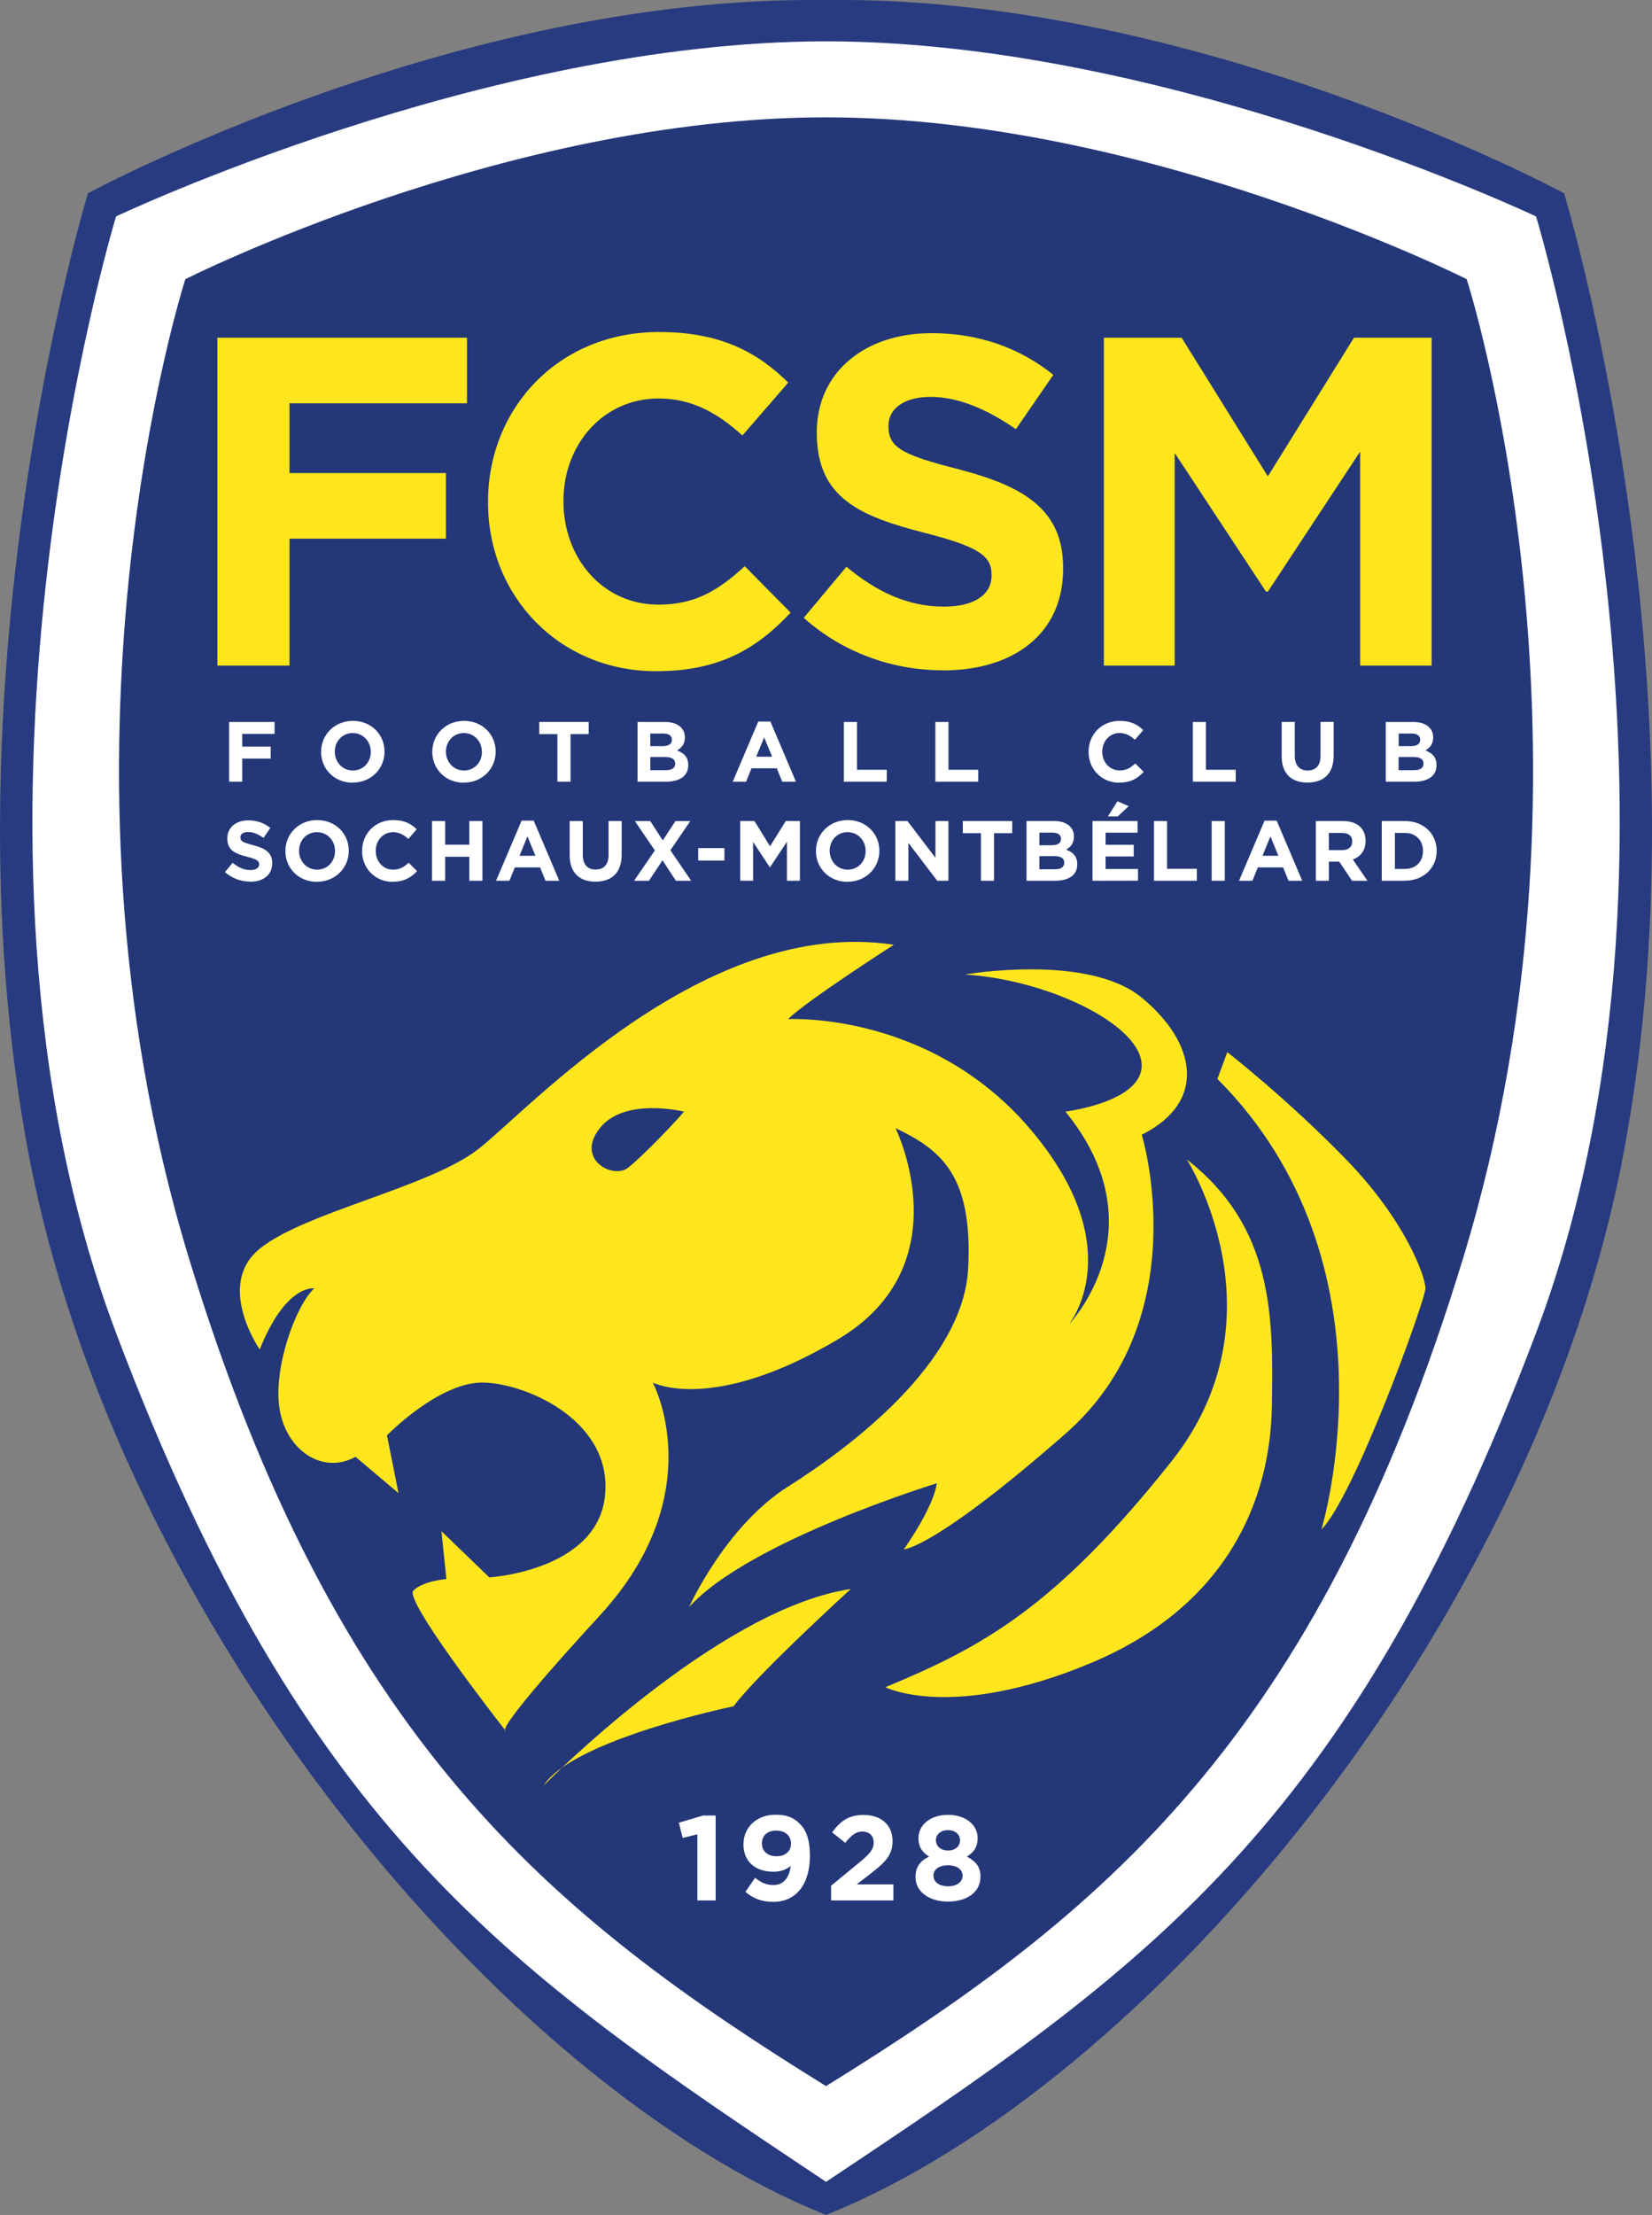
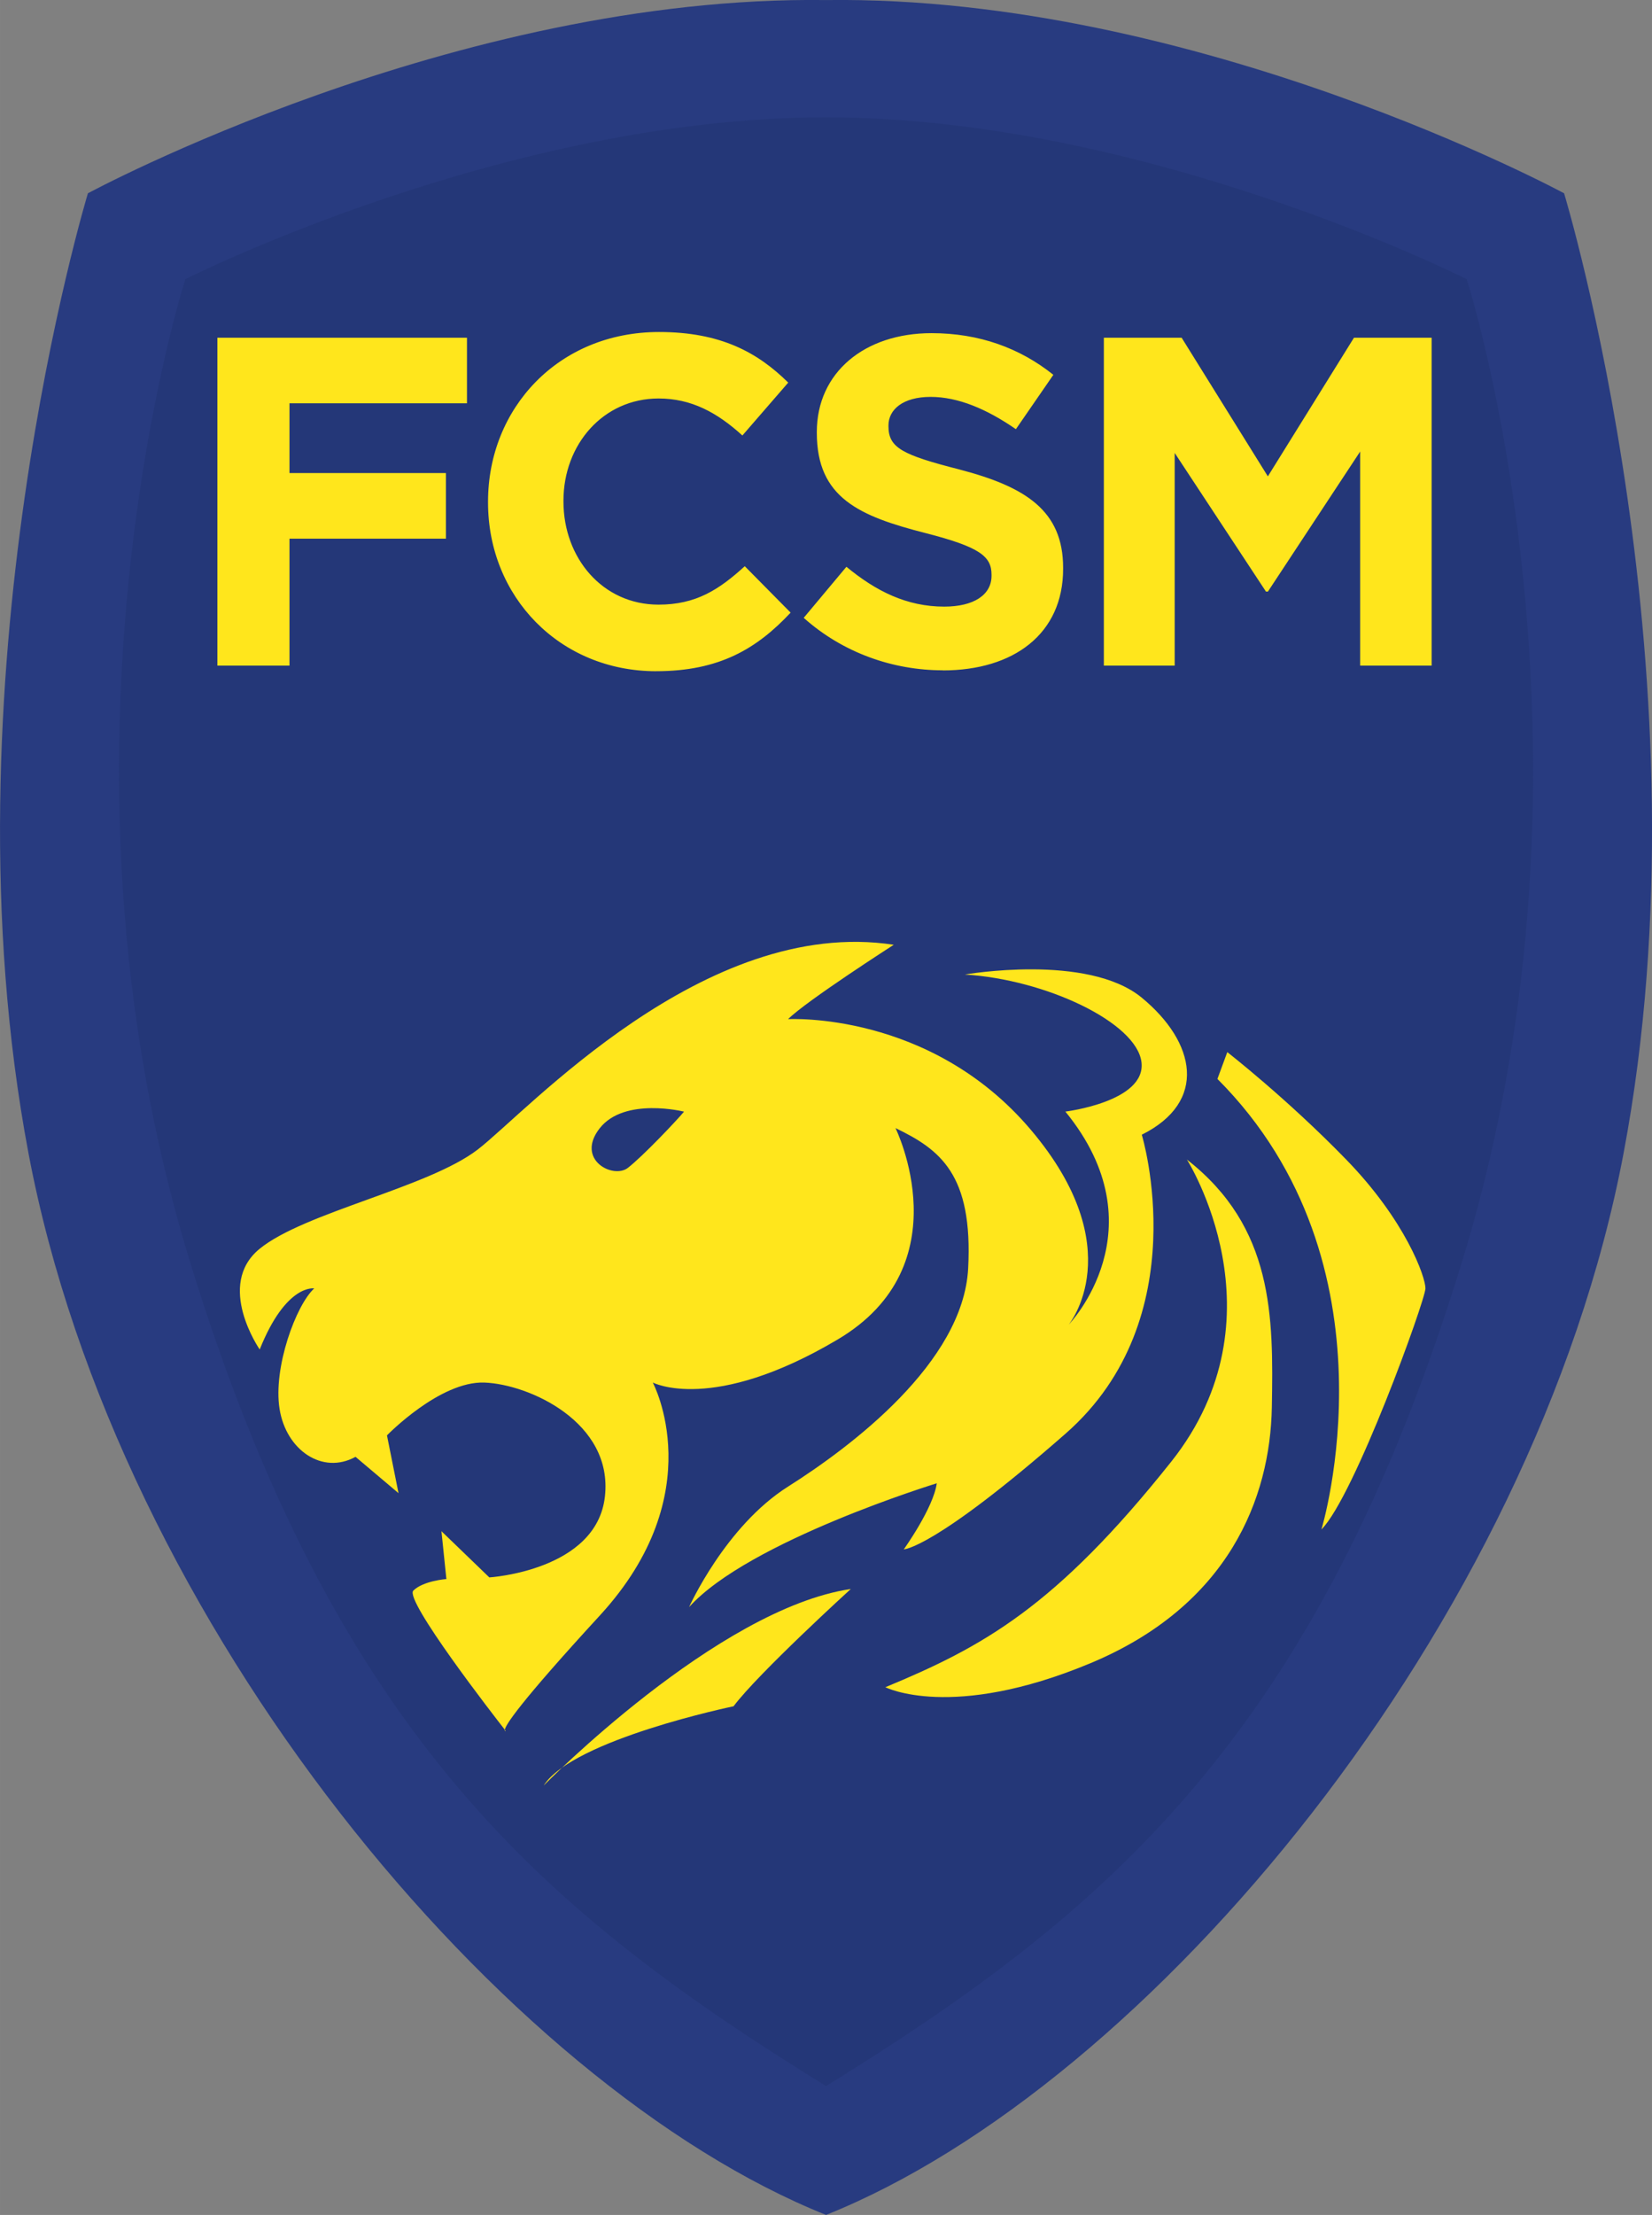
<svg xmlns="http://www.w3.org/2000/svg" width="223.818" height="300" viewBox="0 0 59.218 79.375">
  <rect x="0" y="0" width="59.218" height="79.375" fill="#808080" stroke="none" />
  <g transform="translate(-55.057 -97.807)">
    <path style="fill:#283b80;stroke-width:1.141" d="m 111.124,104.734 c 0,0 -13.139,-7.103 -26.457,-6.925 -13.317,-0.178 -26.459,6.925 -26.459,6.925 0,0 -5.325,17.5 -2.129,34.407 3.196,16.91 17.046,33.423 28.589,38.04 11.542,-4.617 25.392,-21.131 28.587,-38.04 3.196,-16.908 -2.131,-34.407 -2.131,-34.407 z" />
-     <path style="fill:#fff;stroke-width:1.141" d="m 110.119,105.563 c 0,0 -13.22,-6.274 -25.451,-6.274 -12.231,0 -25.451,6.274 -25.451,6.274 0,0 -6.748,22.134 0,40.011 6.747,17.876 14.088,22.848 25.451,30.422 11.364,-7.576 18.703,-12.546 25.451,-30.422 6.748,-17.874 0,-40.011 0,-40.011 z" />
+     <path style="fill:#fff;stroke-width:1.141" d="m 110.119,105.563 z" />
    <path style="fill:#243778;stroke-width:1.141" d="m 107.632,107.811 c 0,0 -11.482,-5.799 -22.965,-5.799 -11.484,0 -22.966,5.799 -22.966,5.799 0,0 -5.433,16.829 0.126,35.077 5.249,17.224 12.895,23.522 22.84,29.676 9.943,-6.155 17.589,-12.452 22.839,-29.676 5.563,-18.248 0.126,-35.077 0.126,-35.077 z" />
    <path style="fill:#ffe61c;stroke-width:1.141" d="M65.434 112.259v2.501h5.607v2.35h-5.607v4.55h-2.585v-11.751h8.947v2.35zM78.579 121.861c-3.458 0-6.028-2.67-6.028-6.044v-.035c0-3.339 2.519-6.077 6.129-6.077 2.216 0 3.541.737 4.632 1.813l-1.643 1.895c-.906-.823-1.829-1.326-3.005-1.326-1.981 0-3.409 1.646-3.409 3.66v.035c0 2.013 1.395 3.693 3.409 3.693 1.343 0 2.166-.536 3.09-1.377l1.644 1.663c-1.212 1.294-2.555 2.099-4.82 2.099zM88.853 121.828c-1.78 0-3.576-.622-4.986-1.88l1.531-1.83c1.058.874 2.164 1.428 3.505 1.428 1.059 0 1.697-.419 1.697-1.107v-.035c0-.654-.405-.991-2.368-1.494-2.366-.605-3.895-1.259-3.895-3.592v-.03c0-2.132 1.712-3.542 4.112-3.542 1.713 0 3.172.536 4.367 1.493l-1.343 1.948c-1.042-.72-2.068-1.157-3.058-1.157-.989 0-1.51.453-1.51 1.024v.03c0 .773.504 1.025 2.535 1.545 2.384.622 3.726 1.478 3.726 3.525v.035c.003 2.334-1.775 3.643-4.312 3.643zM103.814 121.66v-7.672l-3.307 5.019h-.07l-3.272-4.969v7.622H94.626v-11.751h2.788l3.091 4.969 3.087-4.969h2.784v11.751z" />
-     <path style="fill:#fff;stroke-width:1.141" d="M63.74 124.107v.455h1.02v.428h-1.02v.83h-.471v-2.14h1.63v.428h-1.158zM67.7 125.856c-.66 0-1.133-.493-1.133-1.101v-.009c0-.608.48-1.106 1.14-1.106.662 0 1.134.493 1.134 1.101v.004c0 .609-.48 1.108-1.141 1.108zm.648-1.107c0-.366-.268-.672-.648-.672-.379 0-.641.3-.641.666v.004c0 .366.269.671.647.671.38 0 .642-.3.642-.665zM71.685 125.856c-.66 0-1.133-.493-1.133-1.101v-.009c0-.608.478-1.106 1.139-1.106.662 0 1.134.493 1.134 1.101v.004c.001.609-.479 1.108-1.14 1.108zm.646-1.107c0-.366-.268-.672-.647-.672-.378 0-.641.3-.641.666v.004c0 .366.269.671.647.671.379 0 .642-.3.642-.665v-.009h-.001zM75.509 124.114v1.706h-.471v-1.706H74.387V123.679h1.772v.435zM78.927 125.82H77.91v-2.14h.992c.439 0 .706.218.706.553v.004c0 .243-.128.377-.281.462.248.095.401.237.401.525v.009c0 .39-.318.587-.801.587zm.215-1.507c0-.14-.111-.219-.308-.219h-.466v.452h.434c.208 0 .34-.069.34-.227zm.119.856c0-.143-.108-.233-.349-.233h-.544v.471h.559c.208 0 .333-.073.333-.232v-.009zM83.097 125.82l-.195-.48h-.907l-.193.48h-.48l.916-2.156h.435l.916 2.156zm-.648-1.589-.284.693h.569zM85.306 125.82v-2.14h.471v1.712h1.067v.428zM88.586 125.82v-2.14h.471v1.712h1.066v.428zM95.176 125.856c-.632 0-1.098-.486-1.098-1.101v-.009c0-.608.456-1.106 1.115-1.106.405 0 .642.135.846.331l-.301.346c-.165-.148-.333-.242-.548-.242-.359 0-.621.3-.621.666v.004c0 .366.256.671.621.671.246 0 .396-.097.563-.249l.302.302c-.224.236-.468.383-.879.383zM97.816 125.82v-2.14h.47v1.712h1.068v.428zM101.928 125.852c-.579 0-.928-.32-.928-.949V123.679h.47v1.211c0 .349.175.528.462.528.288 0 .461-.175.461-.515v-1.226h.471v1.209c.001.649-.364.965-.937.965zM105.751 125.82h-1.019v-2.14h.994c.438 0 .706.218.706.553v.004c0 .243-.13.377-.281.462.248.095.399.237.399.525v.009c0 .39-.317.587-.8.587zm.215-1.507c0-.14-.108-.219-.308-.219h-.463v.452h.431c.208 0 .34-.069.34-.227zm.119.856c0-.143-.107-.233-.349-.233h-.544v.471h.559c.207 0 .333-.073.333-.232v-.009zM64.028 129.401c-.325 0-.65-.113-.908-.342l.278-.332c.193.159.395.259.639.259.192 0 .309-.078.309-.201v-.004c0-.119-.073-.18-.431-.272-.431-.111-.71-.23-.71-.655v-.004c0-.389.312-.645.749-.645.312 0 .577.097.794.272l-.244.356c-.191-.132-.377-.211-.556-.211-.179 0-.274.083-.274.187v.004c0 .14.09.186.461.282.435.114.679.268.679.64v.009c.001.42-.323.66-.786.66zM66.419 129.409c-.661 0-1.132-.492-1.132-1.1v-.009c0-.607.479-1.105 1.139-1.105.663 0 1.134.492 1.134 1.099v.004c-.001.608-.482 1.108-1.141 1.108zm.647-1.109c0-.365-.268-.671-.648-.671-.379 0-.641.3-.641.665v.004c0 .367.269.674.647.674.38 0 .642-.301.642-.666zM69.133 129.409c-.629 0-1.097-.486-1.097-1.1v-.009c0-.607.456-1.105 1.115-1.105.403 0 .645.135.843.33l-.3.347c-.165-.152-.332-.243-.548-.243-.361 0-.621.3-.621.665v.004c0 .367.254.674.621.674.245 0 .394-.097.561-.249l.301.302c-.22.232-.463.38-.876.38zM71.88 129.37v-.859h-.867v.859h-.471v-2.14h.471v.847h.867v-.847h.471v2.14zM74.612 129.37l-.195-.479h-.905l-.195.479h-.479l.916-2.155h.434l.917 2.155zm-.647-1.59-.285.694h.568zM76.405 129.403c-.575 0-.927-.32-.927-.951v-1.222h.47v1.212c0 .348.173.526.461.526.288 0 .462-.175.462-.512v-1.227h.47v1.208c.001.649-.363.965-.937.965zM79.285 129.37l-.48-.734-.484.734h-.535l.745-1.087-.716-1.052h.551l.45.693.452-.693h.534l-.714 1.045.745 1.093h-.548zM80.084 128.647v-.447h.941v.447zM83.265 129.37v-1.397l-.604.912h-.01l-.598-.905v1.388h-.462v-2.14h.509l.56.905.565-.905h.506v2.14zM85.439 129.409c-.661 0-1.133-.492-1.133-1.1v-.009c0-.607.478-1.105 1.14-1.105.658 0 1.134.492 1.134 1.099v.004c0 .608-.482 1.108-1.141 1.108zm.647-1.109c0-.365-.267-.671-.647-.671-.38 0-.641.3-.641.665v.004c0 .367.268.674.648.674.379 0 .641-.301.641-.666v-.009zM88.653 129.37l-1.034-1.359v1.359h-.468v-2.14h.435l1.004 1.317v-1.317h.464v2.14zM90.689 127.664v1.706h-.469v-1.706h-.65v-.434h1.771v.434zM92.874 129.37h-1.02v-2.14h.996c.435 0 .704.217.704.553v.009c0 .242-.128.376-.281.462.248.095.399.237.399.525v.004c.003.392-.317.587-.799.587zM93.089 127.865c0-.141-.11-.22-.309-.22h-.463v.452h.433c.207 0 .34-.066.34-.225zm.118.855c0-.143-.105-.233-.349-.233h-.542v.471h.558c.208 0 .332-.074.332-.233v-.004zM94.219 129.37v-2.14h1.615v.417h-1.146v.434h1.009v.419h-1.009v.448h1.163v.419zm.552-2.306.343-.543.403.176-.393.367zM96.423 129.37v-2.14h.469v1.712h1.067v.427h-1.536zM98.491 129.37v-2.14h.47v2.14zM101.246 129.37l-.195-.479h-.905l-.195.479h-.48l.916-2.155h.434l.917 2.155zm-.649-1.59-.284.694h.569zM103.523 129.37l-.459-.685h-.371v.685h-.467v-2.14h.975c.504 0 .807.266.807.706v.009c0 .346-.185.563-.456.663l.523.763zm.008-1.408c0-.202-.142-.306-.37-.306h-.468v.616h.479c.228 0 .357-.122.357-.304zM105.42 129.37h-.833v-2.14h.833c.673 0 1.137.462 1.137 1.064v.004c.001.604-.464 1.07-1.137 1.07zm.646-1.07c0-.378-.258-.644-.644-.644h-.363v1.29h.362c.387 0 .644-.259.644-.638v-.009zM80.258 162.869h.452v3.042h-.655v-2.369l-.527.129-.137-.545zM82.768 165.962c-.439 0-.738-.146-.992-.358l.349-.504c.221.177.406.259.662.259.369 0 .567-.281.613-.686-.147.127-.351.209-.613.209-.657 0-1.08-.364-1.08-.979 0-.614.471-1.064 1.153-1.064.406 0 .642.102.87.327.218.218.359.547.359 1.146 0 .984-.463 1.651-1.321 1.651zm.112-2.554c-.326 0-.511.189-.511.461 0 .27.196.459.524.459.328 0 .519-.193.519-.453-.001-.275-.2-.467-.532-.467zM85.354 163.847l-.468-.376c.299-.404.587-.624 1.126-.624.642 0 1.04.369 1.04.935 0 .506-.259.759-.794 1.175l-.491.379h1.315v.575h-2.234v-.527l1.002-.824c.378-.309.525-.474.525-.726 0-.252-.168-.392-.405-.392-.232 0-.393.131-.615.405zM89.04 165.952c-.669 0-1.165-.346-1.165-.878 0-.369.169-.584.49-.734-.235-.141-.385-.336-.385-.664 0-.467.422-.832 1.061-.832.637 0 1.061.364 1.061.832 0 .329-.151.523-.386.664.307.161.488.357.488.716-.001.569-.496.896-1.165.896zm0-1.301c-.304 0-.523.136-.523.373 0 .214.195.38.523.38.329 0 .523-.166.523-.38-.001-.236-.22-.373-.523-.373zm0-1.259c-.273 0-.434.164-.434.356 0 .216.169.374.434.374.262 0 .431-.155.431-.37 0-.193-.16-.361-.431-.361z" />
    <path style="fill:#ffe61c;stroke-width:1.141" d="M85.555 154.75c0 0-3.315 3.018-4.203 4.203 0 0-5.742 1.187-6.807 2.84 0 0 6.216-6.332 11.01-7.043zM97.603 139.36c0 0 3.578 5.623-.565 10.832-4.144 5.208-6.748 6.629-10.243 8.078 0 0 2.37 1.214 7.343-.857 4.969-2.071 6.451-5.92 6.51-9.175.058-3.255.066-6.451-3.046-8.878z" />
    <path style="fill:#ffe61c;stroke-width:1.141" d="m98.697 136.472.354-.961c0 0 2.131 1.656 4.261 3.848 2.131 2.191 2.842 4.203 2.842 4.618 0 .412-2.545 7.455-3.729 8.64.001.003 2.902-9.504-3.727-16.145zM95.983 133.558c-1.947-1.598-6.339-.828-6.339-.828 2.903.179 6.15 1.716 6.33 3.136.178 1.422-2.727 1.776-2.727 1.776 3.435 4.205.12 7.634.12 7.634 0 0 2.25-2.722-1.36-6.983-3.611-4.262-8.7-3.964-8.7-3.964.649-.65 3.788-2.665 3.788-2.665-6.8-1.038-13.141 5.977-14.915 7.339-1.776 1.364-6.216 2.252-7.814 3.554-1.599 1.302 0 3.61 0 3.61.947-2.367 1.954-2.188 1.954-2.188-.65.59-1.479 2.839-1.242 4.318.236 1.481 1.539 2.368 2.723 1.717l1.541 1.302-.414-2.071c0 0 1.895-1.951 3.493-1.892 1.598.058 4.617 1.42 4.32 4.082-.296 2.665-4.144 2.9-4.144 2.9l-1.716-1.656.177 1.715c0 0-.828.06-1.185.414-.334.336 2.925 4.534 3.28 4.986.024-.163.467-.895 3.409-4.098 4.025-4.382 1.894-8.345 1.894-8.345 0 0 2.132 1.125 6.629-1.542 4.5-2.665 2.072-7.576 2.072-7.576 1.598.769 2.782 1.657 2.605 5.03-.178 3.374-4.205 6.394-6.452 7.815-2.252 1.42-3.552 4.321-3.552 4.321 2.132-2.368 8.879-4.437 8.879-4.437-.119.884-1.182 2.367-1.182 2.367 0 0 1.066 0 5.798-4.145 4.734-4.146 2.733-10.713 2.733-10.713 2.37-1.182 1.94-3.314-.002-4.912zm-18.418 6.1c-.533.414-1.894-.298-1.008-1.422.889-1.124 3.02-.592 3.02-.592-.296.354-1.478 1.598-2.012 2.014zM73.185 159.838c0 0-.016-.022-.037-.046-.009.059.037.046.037.046z" />
  </g>
</svg>